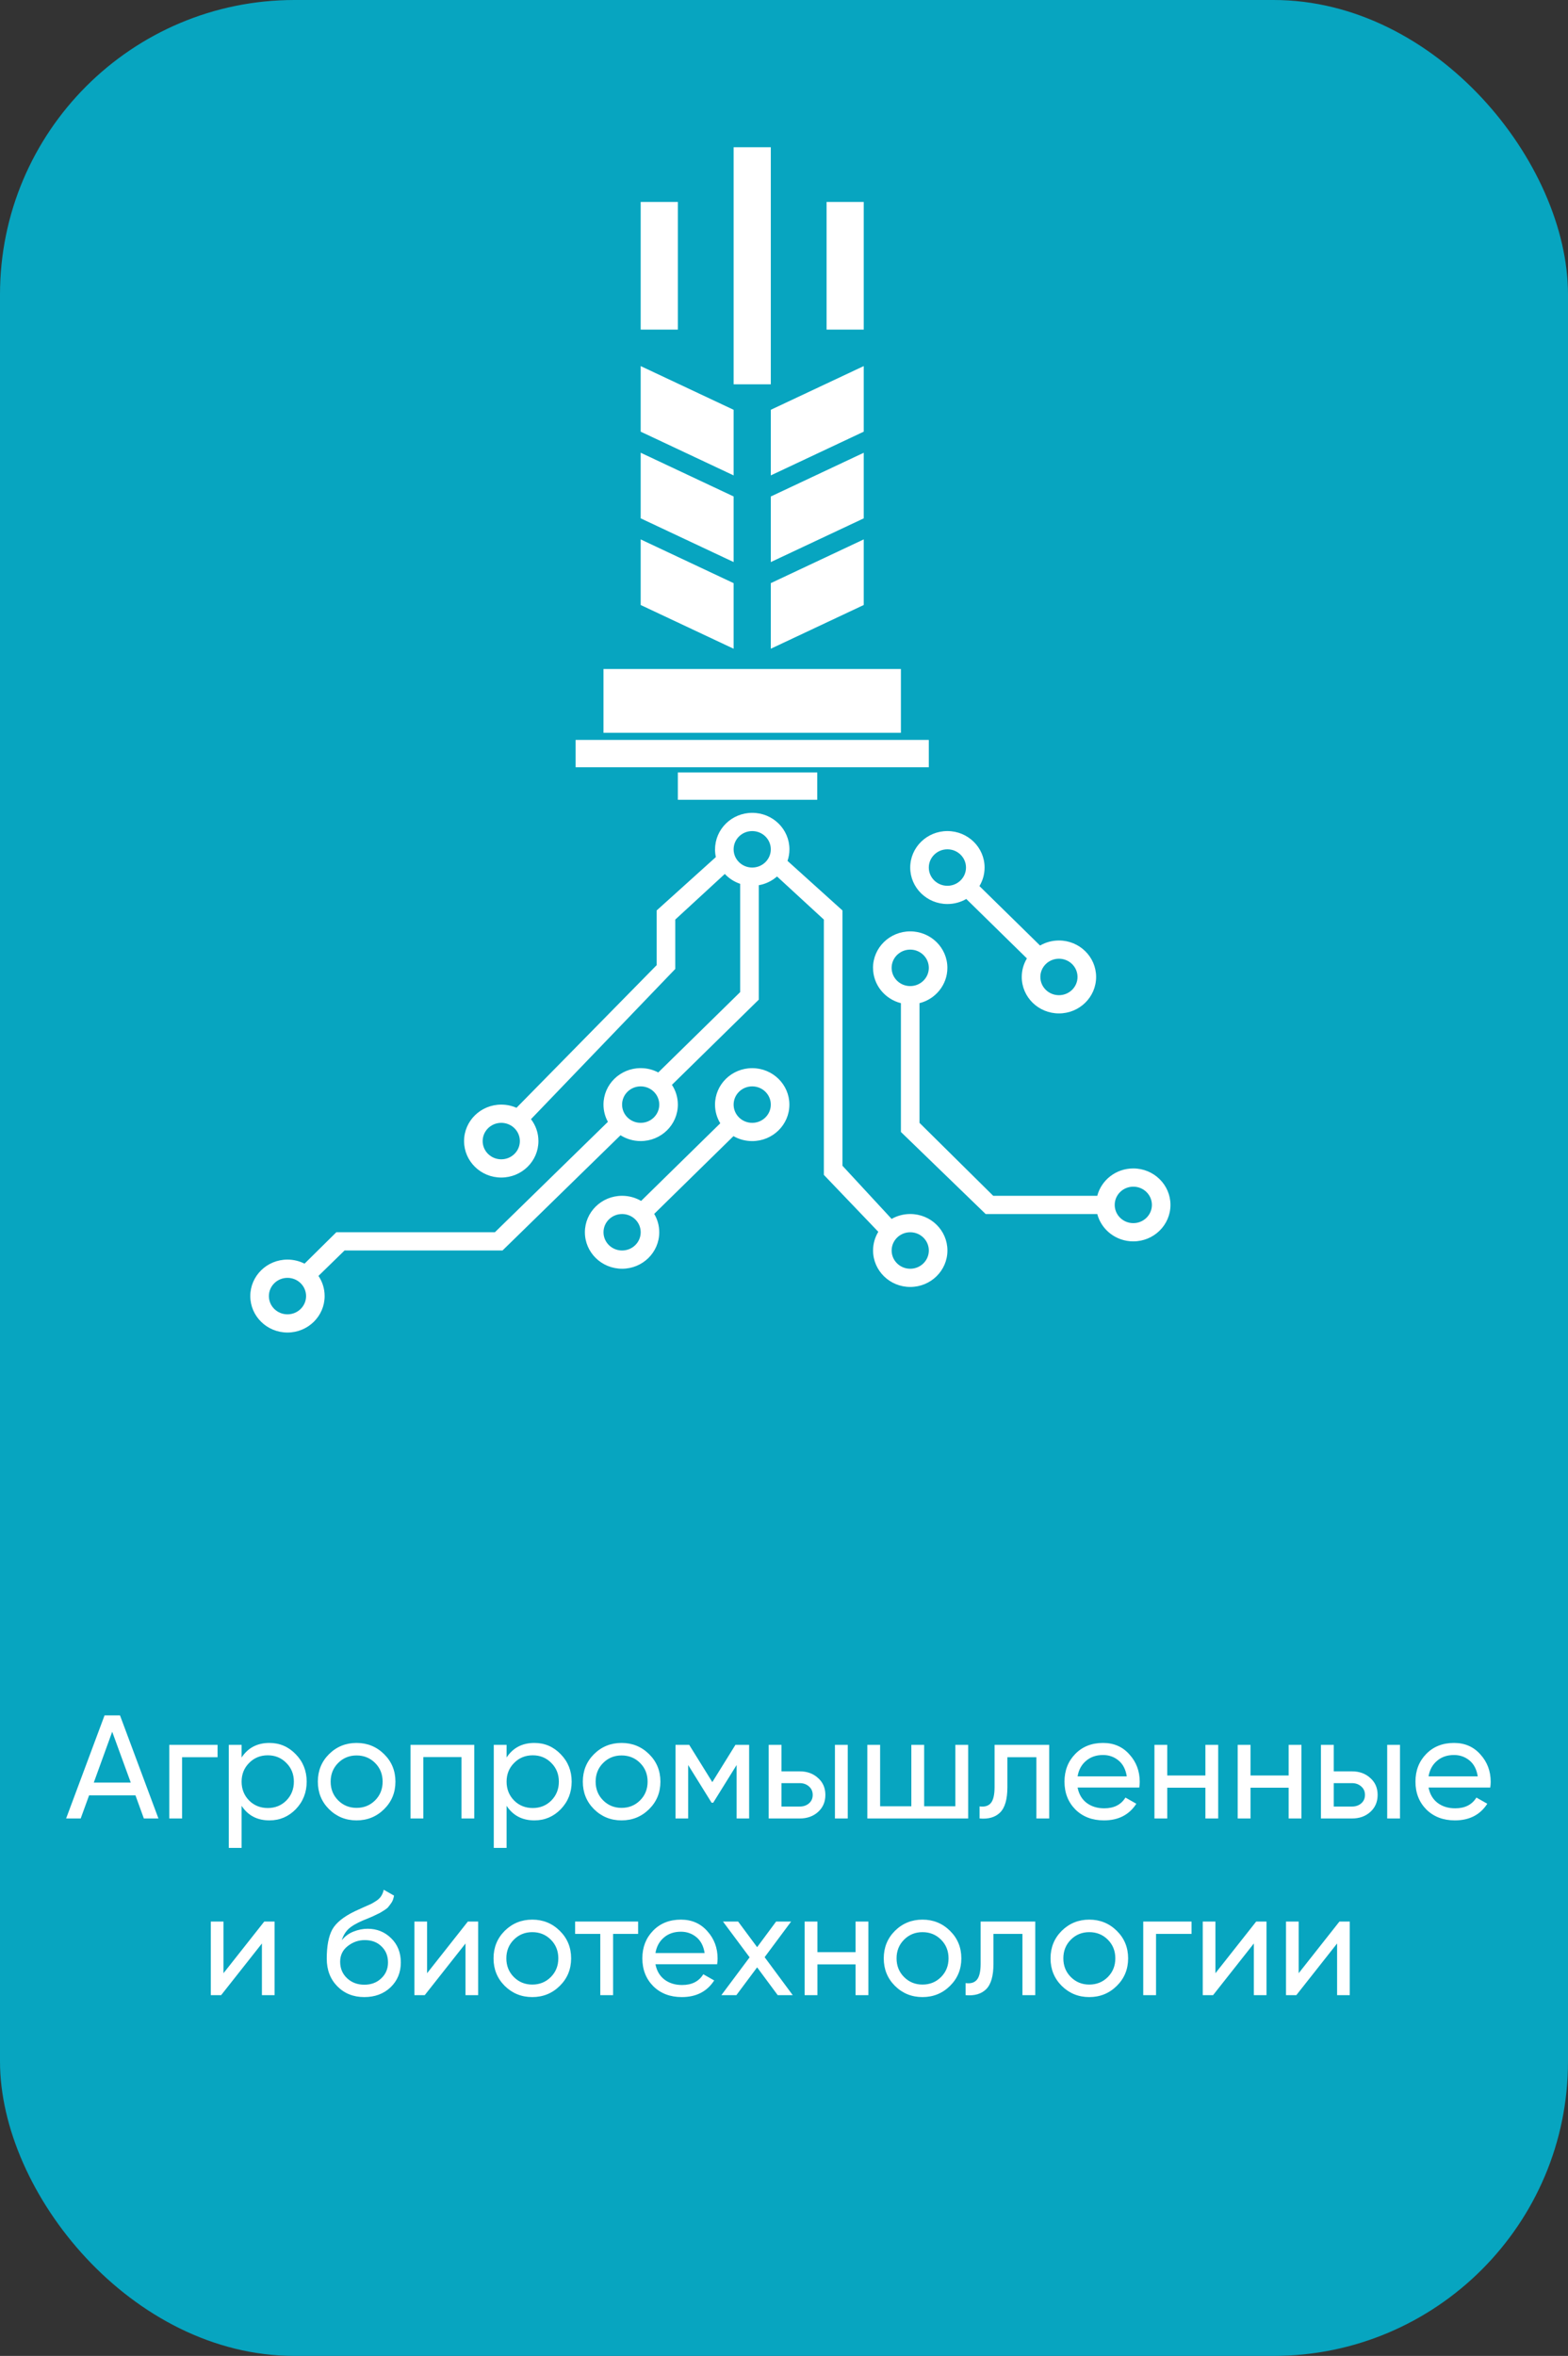
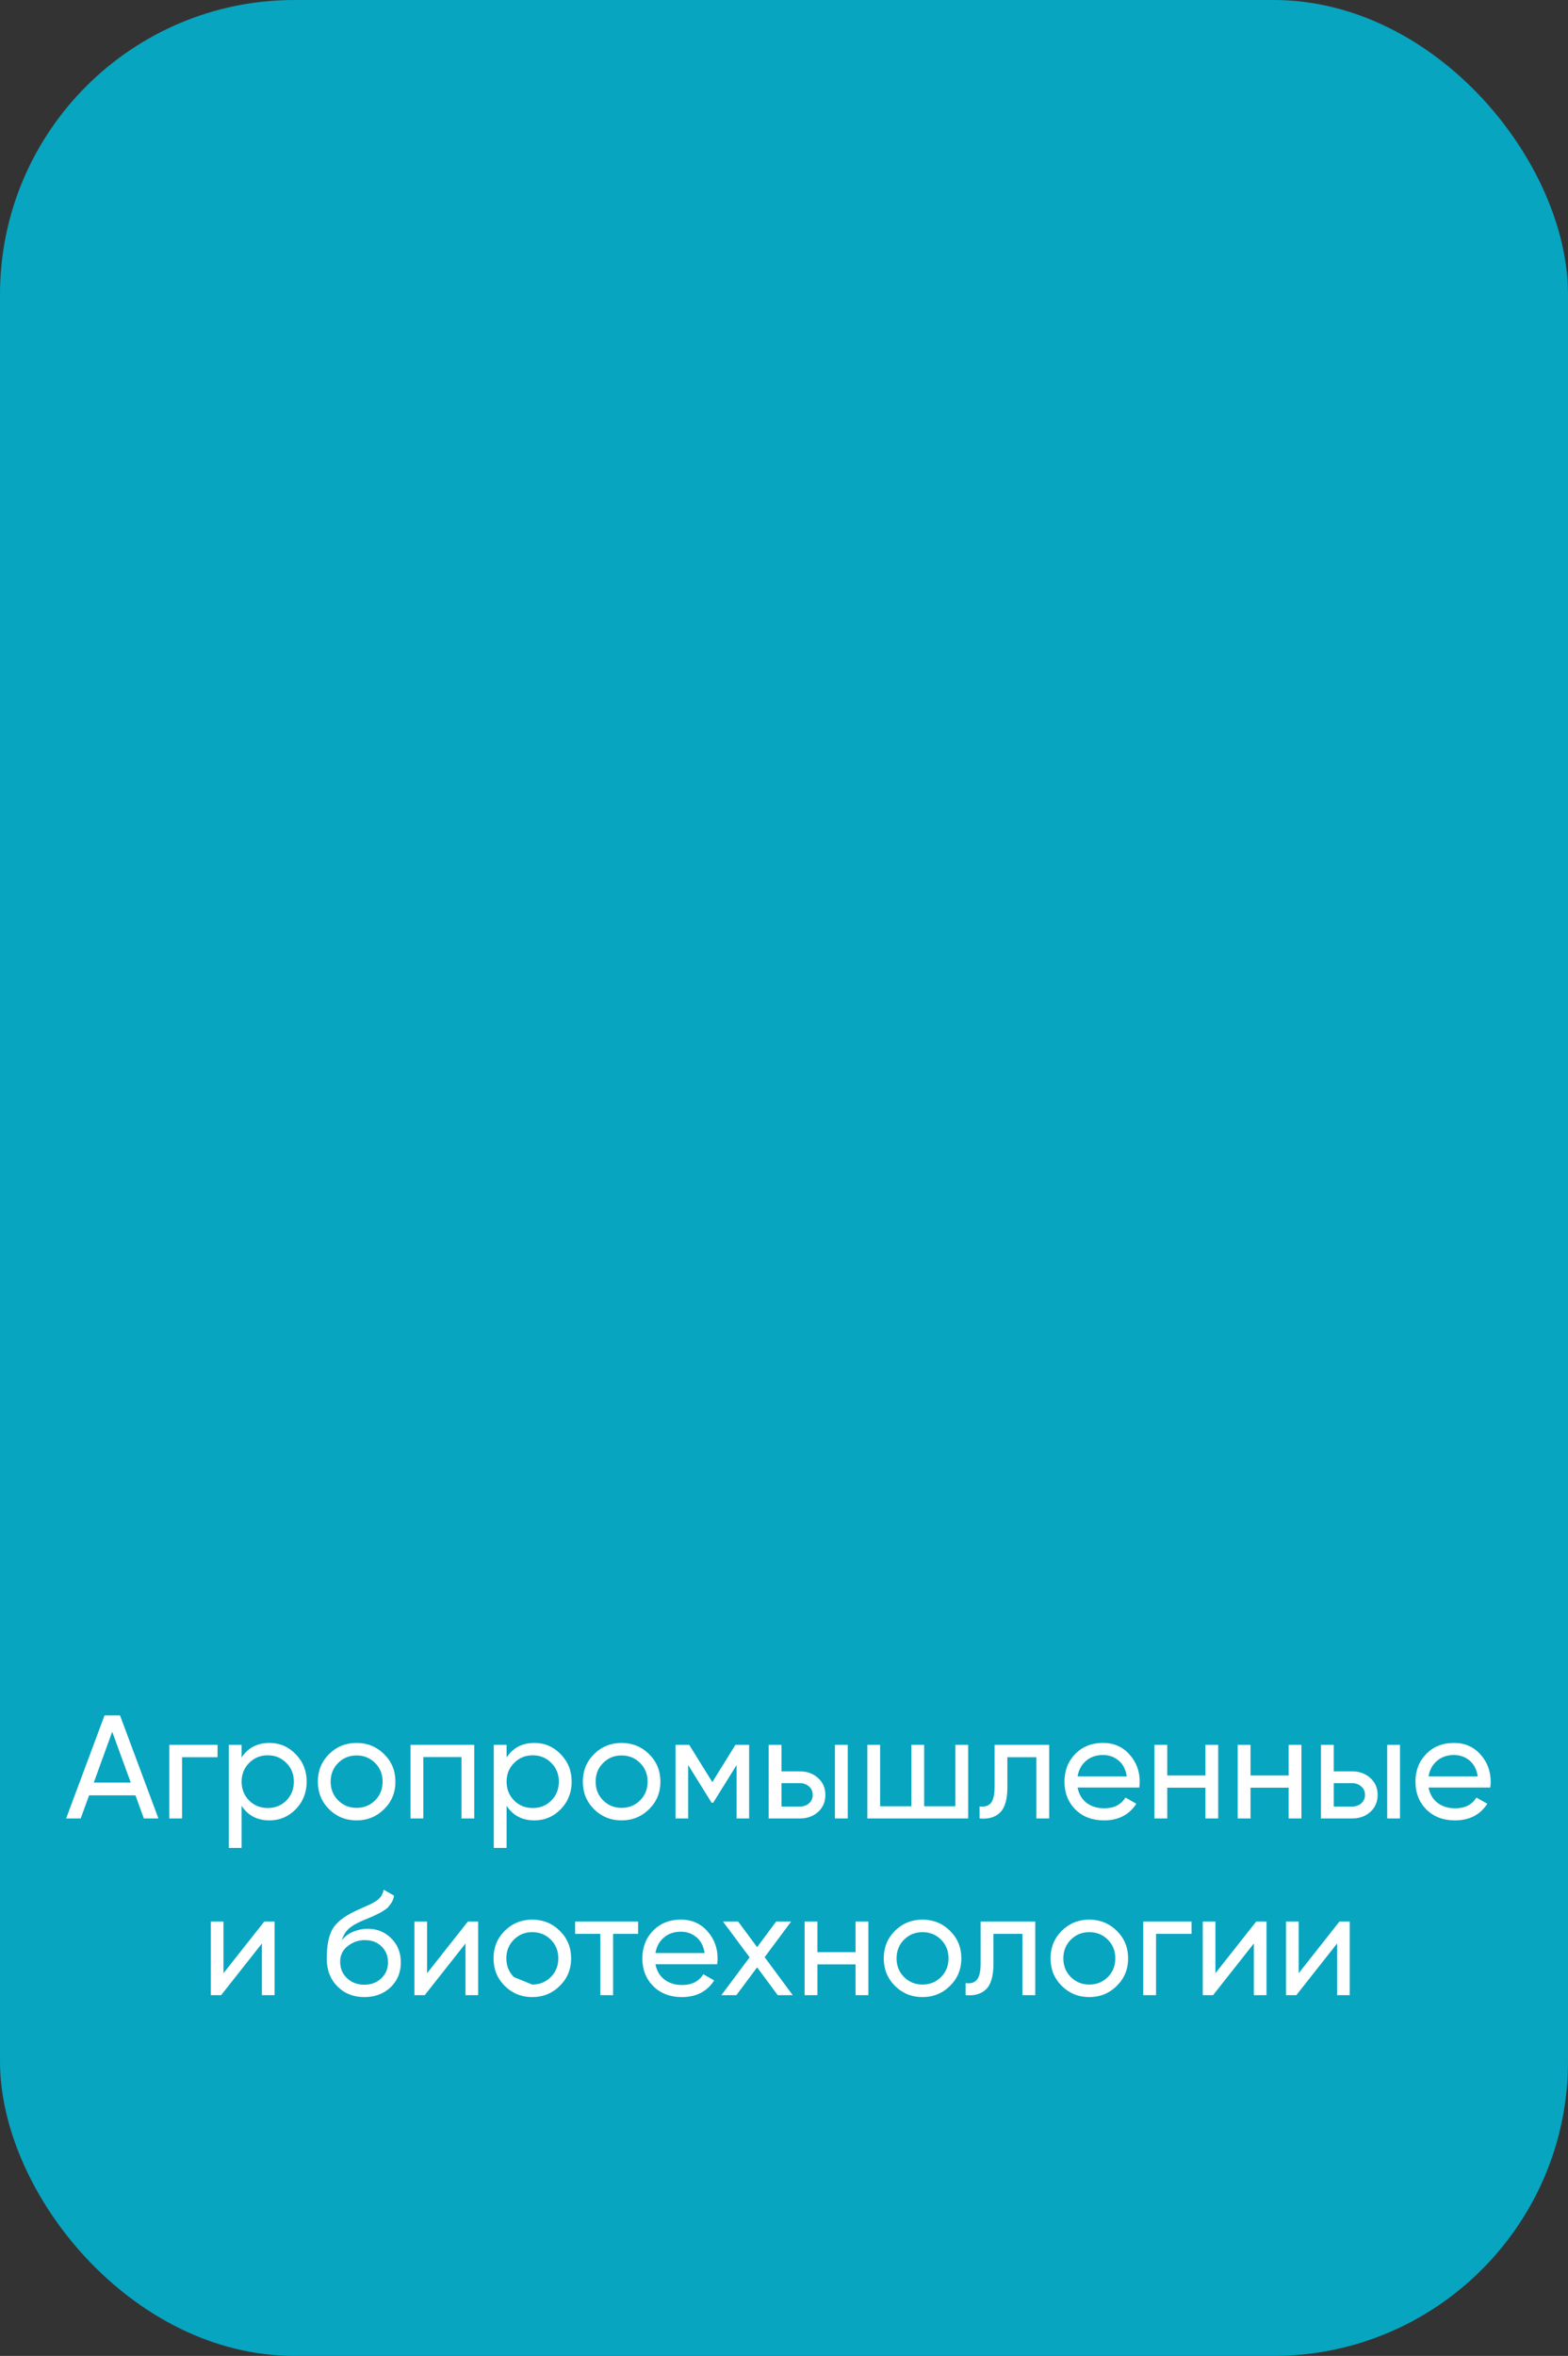
<svg xmlns="http://www.w3.org/2000/svg" width="213" height="320" viewBox="0 0 213 320" fill="none">
  <rect x="0" y="0" width="213" height="320" fill="#333333" stroke="none" />
  <rect width="213" height="320" rx="40" fill="#07A5C0" />
-   <path fill-rule="evenodd" clip-rule="evenodd" d="M97.13 115.361C97.13 115.722 97.169 116.075 97.244 116.413L89.2 123.668V131.098L70.16 150.471C69.529 150.192 68.827 150.037 68.09 150.037C65.299 150.037 63.04 152.255 63.04 154.991C63.04 157.726 65.302 159.944 68.09 159.944C70.878 159.944 73.141 157.726 73.141 154.991C73.141 153.874 72.765 152.842 72.129 152.015L91.728 131.613V124.905L98.46 118.708C99.025 119.311 99.739 119.776 100.547 120.048V134.756L89.419 145.67C88.709 145.295 87.895 145.082 87.031 145.082C84.24 145.082 81.979 147.3 81.979 150.035C81.979 150.882 82.195 151.679 82.579 152.376L67.23 167.372H45.69L41.369 171.641C40.676 171.289 39.885 171.088 39.05 171.088C36.261 171.088 34 173.306 34 176.042C34 178.777 36.261 180.995 39.05 180.995C41.838 180.995 44.099 178.777 44.099 176.042C44.099 175.03 43.791 174.089 43.26 173.304L46.806 169.849H68.265L84.292 154.198C85.082 154.697 86.021 154.989 87.031 154.989C89.819 154.989 92.08 152.771 92.08 150.035C92.08 149.046 91.785 148.124 91.276 147.352L102.702 136.145L103.073 135.784V135.271V120.237C104.016 120.073 104.868 119.651 105.553 119.05L111.914 124.905V159.581L119.311 167.314C118.859 168.057 118.599 168.925 118.599 169.851C118.599 172.587 120.86 174.805 123.65 174.805C126.439 174.805 128.7 172.587 128.7 169.851C128.7 167.116 126.439 164.898 123.65 164.898C122.728 164.898 121.864 165.14 121.12 165.563L114.442 158.342V123.666L106.977 116.932C107.146 116.438 107.238 115.91 107.238 115.359C107.238 112.624 104.976 110.406 102.186 110.406C99.398 110.406 97.136 112.624 97.136 115.359L97.13 115.361ZM92.08 108.636H111.019V104.922H92.08V108.636ZM78.191 104.215H126.17V100.501H78.191V104.215V104.215ZM81.979 99.537H122.382V90.867H81.979V99.537V99.537ZM99.656 52.2H104.707V20H99.656V52.2ZM112.283 44.769H117.333V27.43H112.283V44.769ZM87.031 44.769H92.08V27.43H87.031V44.769ZM104.707 55.663V64.573L117.333 58.632V49.723L104.707 55.661V55.663ZM104.707 67.435V76.345L117.333 70.407V61.497L104.707 67.438V67.435ZM104.707 79.206V88.115L117.333 82.175V73.265L104.707 79.206ZM87.031 58.632L99.656 64.573V55.663L87.031 49.725V58.634V58.632ZM87.031 70.404L99.656 76.343V67.433L87.031 61.493V70.403V70.404ZM87.031 82.177L99.656 88.117V79.208L87.031 73.267V82.177V82.177ZM99.656 115.361C99.656 116.73 100.786 117.838 102.182 117.838C103.577 117.838 104.707 116.728 104.707 115.361C104.707 113.992 103.577 112.884 102.182 112.884C100.786 112.884 99.656 113.992 99.656 115.361ZM126.17 117.838C126.17 119.207 127.301 120.315 128.696 120.315C130.091 120.315 131.222 119.205 131.222 117.838C131.222 116.469 130.091 115.361 128.696 115.361C127.301 115.361 126.17 116.471 126.17 117.838ZM121.12 131.461C121.12 132.83 122.251 133.938 123.646 133.938C125.041 133.938 126.172 132.828 126.172 131.461C126.172 130.092 125.041 128.984 123.646 128.984C122.251 128.984 121.12 130.094 121.12 131.461ZM141.323 132.698C141.323 134.067 142.454 135.175 143.849 135.175C145.244 135.175 146.373 134.065 146.373 132.698C146.373 131.329 145.242 130.221 143.849 130.221C142.454 130.221 141.323 131.332 141.323 132.698ZM99.656 150.037C99.656 151.406 100.786 152.514 102.182 152.514C103.577 152.514 104.707 151.406 104.707 150.037C104.707 148.669 103.577 147.561 102.182 147.561C100.786 147.561 99.656 148.669 99.656 150.037ZM84.505 150.037C84.505 151.406 85.635 152.514 87.031 152.514C88.426 152.514 89.556 151.406 89.556 150.037C89.556 148.669 88.426 147.561 87.031 147.561C85.635 147.561 84.505 148.669 84.505 150.037ZM65.566 154.991C65.566 156.36 66.697 157.468 68.092 157.468C69.487 157.468 70.618 156.357 70.618 154.991C70.618 153.622 69.487 152.514 68.092 152.514C66.697 152.514 65.566 153.624 65.566 154.991ZM151.424 163.66C151.424 165.029 152.555 166.137 153.95 166.137C155.346 166.137 156.476 165.027 156.476 163.66C156.476 162.292 155.346 161.184 153.95 161.184C152.555 161.184 151.424 162.292 151.424 163.66ZM81.981 167.376C81.981 168.745 83.112 169.853 84.507 169.853C85.902 169.853 87.033 168.745 87.033 167.376C87.033 166.008 85.902 164.9 84.507 164.9C83.112 164.9 81.981 166.008 81.981 167.376ZM121.122 169.853C121.122 171.222 122.253 172.332 123.648 172.332C125.043 172.332 126.174 171.222 126.174 169.853C126.174 168.487 125.043 167.376 123.648 167.376C122.253 167.376 121.122 168.487 121.122 169.853ZM36.526 176.046C36.526 177.415 37.657 178.523 39.052 178.523C40.447 178.523 41.578 177.413 41.578 176.046C41.578 174.679 40.447 173.569 39.052 173.569C37.657 173.569 36.526 174.679 36.526 176.046V176.046ZM123.646 117.838C123.646 120.573 125.908 122.791 128.696 122.791C129.633 122.791 130.51 122.541 131.261 122.105L139.497 130.182C139.051 130.92 138.797 131.78 138.797 132.698C138.797 135.436 141.059 137.652 143.849 137.652C146.637 137.652 148.899 135.434 148.899 132.698C148.899 129.963 146.637 127.745 143.849 127.745C142.912 127.745 142.035 127.995 141.284 128.431L133.048 120.354C133.492 119.616 133.748 118.756 133.748 117.838C133.748 115.102 131.486 112.884 128.696 112.884C125.908 112.884 123.646 115.102 123.646 117.838V117.838ZM118.595 131.461C118.595 133.769 120.204 135.709 122.382 136.258V153.753L133.893 164.9H149.055C149.615 167.036 151.593 168.614 153.946 168.614C156.734 168.614 158.998 166.396 158.998 163.66C158.998 160.925 156.737 158.707 153.946 158.707C151.593 158.707 149.615 160.286 149.055 162.423H134.92L124.906 152.514V136.258C127.084 135.709 128.694 133.769 128.694 131.461C128.694 128.723 126.432 126.507 123.644 126.507C120.856 126.507 118.592 128.725 118.592 131.461H118.595ZM97.13 150.037C97.13 150.964 97.39 151.832 97.842 152.575L87.091 163.12C86.335 162.678 85.45 162.423 84.505 162.423C81.716 162.423 79.453 164.641 79.453 167.376C79.453 170.112 81.714 172.33 84.505 172.33C87.293 172.33 89.554 170.112 89.554 167.376C89.554 166.467 89.305 165.613 88.867 164.881L99.635 154.319C100.383 154.747 101.253 154.993 102.18 154.993C104.97 154.993 107.231 152.775 107.231 150.039C107.231 147.304 104.97 145.086 102.18 145.086C99.391 145.086 97.13 147.304 97.13 150.039V150.037Z" fill="white" />
-   <path d="M19.542 247L18.402 243.86H12.102L10.962 247H8.982L14.202 233H16.302L21.522 247H19.542ZM12.742 242.12H17.762L15.242 235.22L12.742 242.12ZM29.554 237V238.68H24.734V247H22.994V237H29.554ZM36.6 236.74C38 236.74 39.193 237.253 40.18 238.28C41.166 239.293 41.66 240.533 41.66 242C41.66 243.467 41.166 244.713 40.18 245.74C39.193 246.753 38 247.26 36.6 247.26C34.946 247.26 33.686 246.6 32.82 245.28V251H31.08V237H32.82V238.72C33.686 237.4 34.946 236.74 36.6 236.74ZM36.38 245.58C37.38 245.58 38.22 245.24 38.9 244.56C39.58 243.867 39.92 243.013 39.92 242C39.92 240.987 39.58 240.14 38.9 239.46C38.22 238.767 37.38 238.42 36.38 238.42C35.366 238.42 34.52 238.767 33.84 239.46C33.16 240.14 32.82 240.987 32.82 242C32.82 243.013 33.16 243.867 33.84 244.56C34.52 245.24 35.366 245.58 36.38 245.58ZM52.176 245.74C51.149 246.753 49.903 247.26 48.436 247.26C46.969 247.26 45.723 246.753 44.696 245.74C43.683 244.727 43.176 243.48 43.176 242C43.176 240.52 43.683 239.273 44.696 238.26C45.723 237.247 46.969 236.74 48.436 236.74C49.903 236.74 51.149 237.247 52.176 238.26C53.203 239.273 53.716 240.52 53.716 242C53.716 243.48 53.203 244.727 52.176 245.74ZM48.436 245.56C49.436 245.56 50.276 245.22 50.956 244.54C51.636 243.86 51.976 243.013 51.976 242C51.976 240.987 51.636 240.14 50.956 239.46C50.276 238.78 49.436 238.44 48.436 238.44C47.449 238.44 46.616 238.78 45.936 239.46C45.256 240.14 44.916 240.987 44.916 242C44.916 243.013 45.256 243.86 45.936 244.54C46.616 245.22 47.449 245.56 48.436 245.56ZM64.427 237V247H62.687V238.66H57.507V247H55.767V237H64.427ZM72.596 236.74C73.996 236.74 75.189 237.253 76.176 238.28C77.162 239.293 77.656 240.533 77.656 242C77.656 243.467 77.162 244.713 76.176 245.74C75.189 246.753 73.996 247.26 72.596 247.26C70.942 247.26 69.683 246.6 68.816 245.28V251H67.076V237H68.816V238.72C69.683 237.4 70.942 236.74 72.596 236.74ZM72.376 245.58C73.376 245.58 74.216 245.24 74.896 244.56C75.576 243.867 75.916 243.013 75.916 242C75.916 240.987 75.576 240.14 74.896 239.46C74.216 238.767 73.376 238.42 72.376 238.42C71.362 238.42 70.516 238.767 69.836 239.46C69.156 240.14 68.816 240.987 68.816 242C68.816 243.013 69.156 243.867 69.836 244.56C70.516 245.24 71.362 245.58 72.376 245.58ZM88.172 245.74C87.145 246.753 85.899 247.26 84.432 247.26C82.965 247.26 81.719 246.753 80.692 245.74C79.679 244.727 79.172 243.48 79.172 242C79.172 240.52 79.679 239.273 80.692 238.26C81.719 237.247 82.965 236.74 84.432 236.74C85.899 236.74 87.145 237.247 88.172 238.26C89.199 239.273 89.712 240.52 89.712 242C89.712 243.48 89.199 244.727 88.172 245.74ZM84.432 245.56C85.432 245.56 86.272 245.22 86.952 244.54C87.632 243.86 87.972 243.013 87.972 242C87.972 240.987 87.632 240.14 86.952 239.46C86.272 238.78 85.432 238.44 84.432 238.44C83.445 238.44 82.612 238.78 81.932 239.46C81.252 240.14 80.912 240.987 80.912 242C80.912 243.013 81.252 243.86 81.932 244.54C82.612 245.22 83.445 245.56 84.432 245.56ZM101.763 237V247H100.063V239.74L96.883 244.86H96.663L93.483 239.74V247H91.763V237H93.623L96.763 242.06L99.903 237H101.763ZM108.64 240.6C109.64 240.6 110.466 240.9 111.12 241.5C111.786 242.087 112.12 242.853 112.12 243.8C112.12 244.747 111.786 245.52 111.12 246.12C110.466 246.707 109.64 247 108.64 247H104.42V237H106.16V240.6H108.64ZM113.42 237H115.16V247H113.42V237ZM108.64 245.38C109.133 245.38 109.546 245.24 109.88 244.96C110.226 244.667 110.4 244.28 110.4 243.8C110.4 243.32 110.226 242.933 109.88 242.64C109.546 242.347 109.133 242.2 108.64 242.2H106.16V245.38H108.64ZM129.778 237H131.518V247H117.818V237H119.558V245.34H123.798V237H125.538V245.34H129.778V237ZM142.525 237V247H140.785V238.68H136.845V242.76C136.845 244.4 136.512 245.547 135.845 246.2C135.192 246.84 134.265 247.107 133.065 247V245.36C133.745 245.453 134.252 245.307 134.585 244.92C134.932 244.52 135.105 243.787 135.105 242.72V237H142.525ZM146.382 242.8C146.555 243.693 146.962 244.387 147.602 244.88C148.255 245.373 149.055 245.62 150.002 245.62C151.322 245.62 152.282 245.133 152.882 244.16L154.362 245C153.388 246.507 151.922 247.26 149.962 247.26C148.375 247.26 147.082 246.767 146.082 245.78C145.095 244.78 144.602 243.52 144.602 242C144.602 240.493 145.088 239.24 146.062 238.24C147.035 237.24 148.295 236.74 149.842 236.74C151.308 236.74 152.502 237.26 153.422 238.3C154.355 239.327 154.822 240.567 154.822 242.02C154.822 242.273 154.802 242.533 154.762 242.8H146.382ZM149.842 238.38C148.908 238.38 148.135 238.647 147.522 239.18C146.908 239.7 146.528 240.4 146.382 241.28H153.062C152.915 240.333 152.542 239.613 151.942 239.12C151.342 238.627 150.642 238.38 149.842 238.38ZM163.742 237H165.482V247H163.742V242.82H158.562V247H156.822V237H158.562V241.16H163.742V237ZM175.051 237H176.791V247H175.051V242.82H169.871V247H168.131V237H169.871V241.16H175.051V237ZM183.659 240.6C184.659 240.6 185.486 240.9 186.139 241.5C186.806 242.087 187.139 242.853 187.139 243.8C187.139 244.747 186.806 245.52 186.139 246.12C185.486 246.707 184.659 247 183.659 247H179.439V237H181.179V240.6H183.659ZM188.439 237H190.179V247H188.439V237ZM183.659 245.38C184.152 245.38 184.566 245.24 184.899 244.96C185.246 244.667 185.419 244.28 185.419 243.8C185.419 243.32 185.246 242.933 184.899 242.64C184.566 242.347 184.152 242.2 183.659 242.2H181.179V245.38H183.659ZM194.058 242.8C194.231 243.693 194.638 244.387 195.278 244.88C195.931 245.373 196.731 245.62 197.678 245.62C198.998 245.62 199.958 245.133 200.558 244.16L202.038 245C201.064 246.507 199.598 247.26 197.638 247.26C196.051 247.26 194.758 246.767 193.758 245.78C192.771 244.78 192.278 243.52 192.278 242C192.278 240.493 192.764 239.24 193.738 238.24C194.711 237.24 195.971 236.74 197.518 236.74C198.984 236.74 200.178 237.26 201.098 238.3C202.031 239.327 202.498 240.567 202.498 242.02C202.498 242.273 202.478 242.533 202.438 242.8H194.058ZM197.518 238.38C196.584 238.38 195.811 238.647 195.198 239.18C194.584 239.7 194.204 240.4 194.058 241.28H200.738C200.591 240.333 200.218 239.613 199.618 239.12C199.018 238.627 198.318 238.38 197.518 238.38ZM35.898 261H37.298V271H35.578V263.98L30.038 271H28.638V261H30.358V268.02L35.898 261ZM49.487 271.26C48.007 271.26 46.787 270.773 45.827 269.8C44.867 268.827 44.387 267.573 44.387 266.04C44.387 264.333 44.634 263.02 45.127 262.1C45.634 261.18 46.66 260.347 48.207 259.6C48.487 259.467 48.867 259.293 49.347 259.08C49.84 258.867 50.2 258.707 50.427 258.6C50.654 258.48 50.907 258.327 51.187 258.14C51.467 257.94 51.674 257.727 51.807 257.5C51.954 257.26 52.06 256.987 52.127 256.68L53.527 257.48C53.487 257.693 53.434 257.893 53.367 258.08C53.3 258.253 53.2 258.427 53.067 258.6C52.947 258.76 52.84 258.9 52.747 259.02C52.654 259.14 52.494 259.273 52.267 259.42C52.054 259.553 51.894 259.653 51.787 259.72C51.694 259.787 51.5 259.887 51.207 260.02C50.927 260.153 50.734 260.247 50.627 260.3C50.534 260.34 50.314 260.433 49.967 260.58C49.62 260.713 49.407 260.8 49.327 260.84C48.42 261.227 47.754 261.62 47.327 262.02C46.914 262.42 46.614 262.927 46.427 263.54C46.854 263.007 47.387 262.613 48.027 262.36C48.667 262.107 49.307 261.98 49.947 261.98C51.2 261.98 52.26 262.407 53.127 263.26C54.007 264.113 54.447 265.213 54.447 266.56C54.447 267.92 53.98 269.047 53.047 269.94C52.114 270.82 50.927 271.26 49.487 271.26ZM47.147 268.7C47.774 269.287 48.554 269.58 49.487 269.58C50.42 269.58 51.187 269.293 51.787 268.72C52.4 268.147 52.707 267.427 52.707 266.56C52.707 265.667 52.414 264.94 51.827 264.38C51.254 263.807 50.494 263.52 49.547 263.52C48.694 263.52 47.92 263.793 47.227 264.34C46.547 264.873 46.207 265.58 46.207 266.46C46.207 267.367 46.52 268.113 47.147 268.7ZM63.555 261H64.955V271H63.235V263.98L57.695 271H56.295V261H58.015V268.02L63.555 261ZM76.043 269.74C75.016 270.753 73.77 271.26 72.303 271.26C70.837 271.26 69.59 270.753 68.563 269.74C67.55 268.727 67.043 267.48 67.043 266C67.043 264.52 67.55 263.273 68.563 262.26C69.59 261.247 70.837 260.74 72.303 260.74C73.77 260.74 75.016 261.247 76.043 262.26C77.07 263.273 77.583 264.52 77.583 266C77.583 267.48 77.07 268.727 76.043 269.74ZM72.303 269.56C73.303 269.56 74.143 269.22 74.823 268.54C75.503 267.86 75.843 267.013 75.843 266C75.843 264.987 75.503 264.14 74.823 263.46C74.143 262.78 73.303 262.44 72.303 262.44C71.317 262.44 70.483 262.78 69.803 263.46C69.123 264.14 68.783 264.987 68.783 266C68.783 267.013 69.123 267.86 69.803 268.54C70.483 269.22 71.317 269.56 72.303 269.56ZM86.684 261V262.68H83.284V271H81.544V262.68H78.124V261H86.684ZM89.038 266.8C89.211 267.693 89.618 268.387 90.258 268.88C90.911 269.373 91.711 269.62 92.658 269.62C93.978 269.62 94.938 269.133 95.538 268.16L97.018 269C96.045 270.507 94.578 271.26 92.618 271.26C91.031 271.26 89.738 270.767 88.738 269.78C87.751 268.78 87.258 267.52 87.258 266C87.258 264.493 87.745 263.24 88.718 262.24C89.691 261.24 90.951 260.74 92.498 260.74C93.965 260.74 95.158 261.26 96.078 262.3C97.011 263.327 97.478 264.567 97.478 266.02C97.478 266.273 97.458 266.533 97.418 266.8H89.038ZM92.498 262.38C91.565 262.38 90.791 262.647 90.178 263.18C89.565 263.7 89.185 264.4 89.038 265.28H95.718C95.571 264.333 95.198 263.613 94.598 263.12C93.998 262.627 93.298 262.38 92.498 262.38ZM107.689 271H105.649L102.849 267.22L100.029 271H97.99L101.829 265.86L98.21 261H100.269L102.849 264.48L105.429 261H107.469L103.869 265.84L107.689 271ZM116.222 261H117.962V271H116.222V266.82H111.042V271H109.302V261H111.042V265.16H116.222V261ZM129.051 269.74C128.024 270.753 126.778 271.26 125.311 271.26C123.844 271.26 122.598 270.753 121.571 269.74C120.558 268.727 120.051 267.48 120.051 266C120.051 264.52 120.558 263.273 121.571 262.26C122.598 261.247 123.844 260.74 125.311 260.74C126.778 260.74 128.024 261.247 129.051 262.26C130.078 263.273 130.591 264.52 130.591 266C130.591 267.48 130.078 268.727 129.051 269.74ZM125.311 269.56C126.311 269.56 127.151 269.22 127.831 268.54C128.511 267.86 128.851 267.013 128.851 266C128.851 264.987 128.511 264.14 127.831 263.46C127.151 262.78 126.311 262.44 125.311 262.44C124.324 262.44 123.491 262.78 122.811 263.46C122.131 264.14 121.791 264.987 121.791 266C121.791 267.013 122.131 267.86 122.811 268.54C123.491 269.22 124.324 269.56 125.311 269.56ZM140.631 261V271H138.891V262.68H134.951V266.76C134.951 268.4 134.617 269.547 133.951 270.2C133.297 270.84 132.371 271.107 131.171 271V269.36C131.851 269.453 132.357 269.307 132.691 268.92C133.037 268.52 133.211 267.787 133.211 266.72V261H140.631ZM151.707 269.74C150.681 270.753 149.434 271.26 147.967 271.26C146.501 271.26 145.254 270.753 144.227 269.74C143.214 268.727 142.707 267.48 142.707 266C142.707 264.52 143.214 263.273 144.227 262.26C145.254 261.247 146.501 260.74 147.967 260.74C149.434 260.74 150.681 261.247 151.707 262.26C152.734 263.273 153.247 264.52 153.247 266C153.247 267.48 152.734 268.727 151.707 269.74ZM147.967 269.56C148.967 269.56 149.807 269.22 150.487 268.54C151.167 267.86 151.507 267.013 151.507 266C151.507 264.987 151.167 264.14 150.487 263.46C149.807 262.78 148.967 262.44 147.967 262.44C146.981 262.44 146.147 262.78 145.467 263.46C144.787 264.14 144.447 264.987 144.447 266C144.447 267.013 144.787 267.86 145.467 268.54C146.147 269.22 146.981 269.56 147.967 269.56ZM161.859 261V262.68H157.039V271H155.299V261H161.859ZM170.644 261H172.044V271H170.324V263.98L164.784 271H163.384V261H165.104V268.02L170.644 261ZM181.953 261H183.353V271H181.633V263.98L176.093 271H174.693V261H176.413V268.02L181.953 261Z" fill="white" />
+   <path d="M19.542 247L18.402 243.86H12.102L10.962 247H8.982L14.202 233H16.302L21.522 247H19.542ZM12.742 242.12H17.762L15.242 235.22L12.742 242.12ZM29.554 237V238.68H24.734V247H22.994V237H29.554ZM36.6 236.74C38 236.74 39.193 237.253 40.18 238.28C41.166 239.293 41.66 240.533 41.66 242C41.66 243.467 41.166 244.713 40.18 245.74C39.193 246.753 38 247.26 36.6 247.26C34.946 247.26 33.686 246.6 32.82 245.28V251H31.08V237H32.82V238.72C33.686 237.4 34.946 236.74 36.6 236.74ZM36.38 245.58C37.38 245.58 38.22 245.24 38.9 244.56C39.58 243.867 39.92 243.013 39.92 242C39.92 240.987 39.58 240.14 38.9 239.46C38.22 238.767 37.38 238.42 36.38 238.42C35.366 238.42 34.52 238.767 33.84 239.46C33.16 240.14 32.82 240.987 32.82 242C32.82 243.013 33.16 243.867 33.84 244.56C34.52 245.24 35.366 245.58 36.38 245.58ZM52.176 245.74C51.149 246.753 49.903 247.26 48.436 247.26C46.969 247.26 45.723 246.753 44.696 245.74C43.683 244.727 43.176 243.48 43.176 242C43.176 240.52 43.683 239.273 44.696 238.26C45.723 237.247 46.969 236.74 48.436 236.74C49.903 236.74 51.149 237.247 52.176 238.26C53.203 239.273 53.716 240.52 53.716 242C53.716 243.48 53.203 244.727 52.176 245.74ZM48.436 245.56C49.436 245.56 50.276 245.22 50.956 244.54C51.636 243.86 51.976 243.013 51.976 242C51.976 240.987 51.636 240.14 50.956 239.46C50.276 238.78 49.436 238.44 48.436 238.44C47.449 238.44 46.616 238.78 45.936 239.46C45.256 240.14 44.916 240.987 44.916 242C44.916 243.013 45.256 243.86 45.936 244.54C46.616 245.22 47.449 245.56 48.436 245.56ZM64.427 237V247H62.687V238.66H57.507V247H55.767V237H64.427ZM72.596 236.74C73.996 236.74 75.189 237.253 76.176 238.28C77.162 239.293 77.656 240.533 77.656 242C77.656 243.467 77.162 244.713 76.176 245.74C75.189 246.753 73.996 247.26 72.596 247.26C70.942 247.26 69.683 246.6 68.816 245.28V251H67.076V237H68.816V238.72C69.683 237.4 70.942 236.74 72.596 236.74ZM72.376 245.58C73.376 245.58 74.216 245.24 74.896 244.56C75.576 243.867 75.916 243.013 75.916 242C75.916 240.987 75.576 240.14 74.896 239.46C74.216 238.767 73.376 238.42 72.376 238.42C71.362 238.42 70.516 238.767 69.836 239.46C69.156 240.14 68.816 240.987 68.816 242C68.816 243.013 69.156 243.867 69.836 244.56C70.516 245.24 71.362 245.58 72.376 245.58ZM88.172 245.74C87.145 246.753 85.899 247.26 84.432 247.26C82.965 247.26 81.719 246.753 80.692 245.74C79.679 244.727 79.172 243.48 79.172 242C79.172 240.52 79.679 239.273 80.692 238.26C81.719 237.247 82.965 236.74 84.432 236.74C85.899 236.74 87.145 237.247 88.172 238.26C89.199 239.273 89.712 240.52 89.712 242C89.712 243.48 89.199 244.727 88.172 245.74ZM84.432 245.56C85.432 245.56 86.272 245.22 86.952 244.54C87.632 243.86 87.972 243.013 87.972 242C87.972 240.987 87.632 240.14 86.952 239.46C86.272 238.78 85.432 238.44 84.432 238.44C83.445 238.44 82.612 238.78 81.932 239.46C81.252 240.14 80.912 240.987 80.912 242C80.912 243.013 81.252 243.86 81.932 244.54C82.612 245.22 83.445 245.56 84.432 245.56ZM101.763 237V247H100.063V239.74L96.883 244.86H96.663L93.483 239.74V247H91.763V237H93.623L96.763 242.06L99.903 237H101.763ZM108.64 240.6C109.64 240.6 110.466 240.9 111.12 241.5C111.786 242.087 112.12 242.853 112.12 243.8C112.12 244.747 111.786 245.52 111.12 246.12C110.466 246.707 109.64 247 108.64 247H104.42V237H106.16V240.6H108.64ZM113.42 237H115.16V247H113.42V237ZM108.64 245.38C109.133 245.38 109.546 245.24 109.88 244.96C110.226 244.667 110.4 244.28 110.4 243.8C110.4 243.32 110.226 242.933 109.88 242.64C109.546 242.347 109.133 242.2 108.64 242.2H106.16V245.38H108.64ZM129.778 237H131.518V247H117.818V237H119.558V245.34H123.798V237H125.538V245.34H129.778V237ZM142.525 237V247H140.785V238.68H136.845V242.76C136.845 244.4 136.512 245.547 135.845 246.2C135.192 246.84 134.265 247.107 133.065 247V245.36C133.745 245.453 134.252 245.307 134.585 244.92C134.932 244.52 135.105 243.787 135.105 242.72V237H142.525ZM146.382 242.8C146.555 243.693 146.962 244.387 147.602 244.88C148.255 245.373 149.055 245.62 150.002 245.62C151.322 245.62 152.282 245.133 152.882 244.16L154.362 245C153.388 246.507 151.922 247.26 149.962 247.26C148.375 247.26 147.082 246.767 146.082 245.78C145.095 244.78 144.602 243.52 144.602 242C144.602 240.493 145.088 239.24 146.062 238.24C147.035 237.24 148.295 236.74 149.842 236.74C151.308 236.74 152.502 237.26 153.422 238.3C154.355 239.327 154.822 240.567 154.822 242.02C154.822 242.273 154.802 242.533 154.762 242.8H146.382ZM149.842 238.38C148.908 238.38 148.135 238.647 147.522 239.18C146.908 239.7 146.528 240.4 146.382 241.28H153.062C152.915 240.333 152.542 239.613 151.942 239.12C151.342 238.627 150.642 238.38 149.842 238.38ZM163.742 237H165.482V247H163.742V242.82H158.562V247H156.822V237H158.562V241.16H163.742V237ZM175.051 237H176.791V247H175.051V242.82H169.871V247H168.131V237H169.871V241.16H175.051V237ZM183.659 240.6C184.659 240.6 185.486 240.9 186.139 241.5C186.806 242.087 187.139 242.853 187.139 243.8C187.139 244.747 186.806 245.52 186.139 246.12C185.486 246.707 184.659 247 183.659 247H179.439V237H181.179V240.6H183.659ZM188.439 237H190.179V247H188.439V237ZM183.659 245.38C184.152 245.38 184.566 245.24 184.899 244.96C185.246 244.667 185.419 244.28 185.419 243.8C185.419 243.32 185.246 242.933 184.899 242.64C184.566 242.347 184.152 242.2 183.659 242.2H181.179V245.38H183.659ZM194.058 242.8C194.231 243.693 194.638 244.387 195.278 244.88C195.931 245.373 196.731 245.62 197.678 245.62C198.998 245.62 199.958 245.133 200.558 244.16L202.038 245C201.064 246.507 199.598 247.26 197.638 247.26C196.051 247.26 194.758 246.767 193.758 245.78C192.771 244.78 192.278 243.52 192.278 242C192.278 240.493 192.764 239.24 193.738 238.24C194.711 237.24 195.971 236.74 197.518 236.74C198.984 236.74 200.178 237.26 201.098 238.3C202.031 239.327 202.498 240.567 202.498 242.02C202.498 242.273 202.478 242.533 202.438 242.8H194.058ZM197.518 238.38C196.584 238.38 195.811 238.647 195.198 239.18C194.584 239.7 194.204 240.4 194.058 241.28H200.738C200.591 240.333 200.218 239.613 199.618 239.12C199.018 238.627 198.318 238.38 197.518 238.38ZM35.898 261H37.298V271H35.578V263.98L30.038 271H28.638V261H30.358V268.02L35.898 261ZM49.487 271.26C48.007 271.26 46.787 270.773 45.827 269.8C44.867 268.827 44.387 267.573 44.387 266.04C44.387 264.333 44.634 263.02 45.127 262.1C45.634 261.18 46.66 260.347 48.207 259.6C48.487 259.467 48.867 259.293 49.347 259.08C49.84 258.867 50.2 258.707 50.427 258.6C50.654 258.48 50.907 258.327 51.187 258.14C51.467 257.94 51.674 257.727 51.807 257.5C51.954 257.26 52.06 256.987 52.127 256.68L53.527 257.48C53.487 257.693 53.434 257.893 53.367 258.08C53.3 258.253 53.2 258.427 53.067 258.6C52.947 258.76 52.84 258.9 52.747 259.02C52.654 259.14 52.494 259.273 52.267 259.42C52.054 259.553 51.894 259.653 51.787 259.72C51.694 259.787 51.5 259.887 51.207 260.02C50.927 260.153 50.734 260.247 50.627 260.3C50.534 260.34 50.314 260.433 49.967 260.58C49.62 260.713 49.407 260.8 49.327 260.84C48.42 261.227 47.754 261.62 47.327 262.02C46.914 262.42 46.614 262.927 46.427 263.54C46.854 263.007 47.387 262.613 48.027 262.36C48.667 262.107 49.307 261.98 49.947 261.98C51.2 261.98 52.26 262.407 53.127 263.26C54.007 264.113 54.447 265.213 54.447 266.56C54.447 267.92 53.98 269.047 53.047 269.94C52.114 270.82 50.927 271.26 49.487 271.26ZM47.147 268.7C47.774 269.287 48.554 269.58 49.487 269.58C50.42 269.58 51.187 269.293 51.787 268.72C52.4 268.147 52.707 267.427 52.707 266.56C52.707 265.667 52.414 264.94 51.827 264.38C51.254 263.807 50.494 263.52 49.547 263.52C48.694 263.52 47.92 263.793 47.227 264.34C46.547 264.873 46.207 265.58 46.207 266.46C46.207 267.367 46.52 268.113 47.147 268.7ZM63.555 261H64.955V271H63.235V263.98L57.695 271H56.295V261H58.015V268.02L63.555 261ZM76.043 269.74C75.016 270.753 73.77 271.26 72.303 271.26C70.837 271.26 69.59 270.753 68.563 269.74C67.55 268.727 67.043 267.48 67.043 266C67.043 264.52 67.55 263.273 68.563 262.26C69.59 261.247 70.837 260.74 72.303 260.74C73.77 260.74 75.016 261.247 76.043 262.26C77.07 263.273 77.583 264.52 77.583 266C77.583 267.48 77.07 268.727 76.043 269.74ZM72.303 269.56C73.303 269.56 74.143 269.22 74.823 268.54C75.503 267.86 75.843 267.013 75.843 266C75.843 264.987 75.503 264.14 74.823 263.46C74.143 262.78 73.303 262.44 72.303 262.44C71.317 262.44 70.483 262.78 69.803 263.46C69.123 264.14 68.783 264.987 68.783 266C68.783 267.013 69.123 267.86 69.803 268.54ZM86.684 261V262.68H83.284V271H81.544V262.68H78.124V261H86.684ZM89.038 266.8C89.211 267.693 89.618 268.387 90.258 268.88C90.911 269.373 91.711 269.62 92.658 269.62C93.978 269.62 94.938 269.133 95.538 268.16L97.018 269C96.045 270.507 94.578 271.26 92.618 271.26C91.031 271.26 89.738 270.767 88.738 269.78C87.751 268.78 87.258 267.52 87.258 266C87.258 264.493 87.745 263.24 88.718 262.24C89.691 261.24 90.951 260.74 92.498 260.74C93.965 260.74 95.158 261.26 96.078 262.3C97.011 263.327 97.478 264.567 97.478 266.02C97.478 266.273 97.458 266.533 97.418 266.8H89.038ZM92.498 262.38C91.565 262.38 90.791 262.647 90.178 263.18C89.565 263.7 89.185 264.4 89.038 265.28H95.718C95.571 264.333 95.198 263.613 94.598 263.12C93.998 262.627 93.298 262.38 92.498 262.38ZM107.689 271H105.649L102.849 267.22L100.029 271H97.99L101.829 265.86L98.21 261H100.269L102.849 264.48L105.429 261H107.469L103.869 265.84L107.689 271ZM116.222 261H117.962V271H116.222V266.82H111.042V271H109.302V261H111.042V265.16H116.222V261ZM129.051 269.74C128.024 270.753 126.778 271.26 125.311 271.26C123.844 271.26 122.598 270.753 121.571 269.74C120.558 268.727 120.051 267.48 120.051 266C120.051 264.52 120.558 263.273 121.571 262.26C122.598 261.247 123.844 260.74 125.311 260.74C126.778 260.74 128.024 261.247 129.051 262.26C130.078 263.273 130.591 264.52 130.591 266C130.591 267.48 130.078 268.727 129.051 269.74ZM125.311 269.56C126.311 269.56 127.151 269.22 127.831 268.54C128.511 267.86 128.851 267.013 128.851 266C128.851 264.987 128.511 264.14 127.831 263.46C127.151 262.78 126.311 262.44 125.311 262.44C124.324 262.44 123.491 262.78 122.811 263.46C122.131 264.14 121.791 264.987 121.791 266C121.791 267.013 122.131 267.86 122.811 268.54C123.491 269.22 124.324 269.56 125.311 269.56ZM140.631 261V271H138.891V262.68H134.951V266.76C134.951 268.4 134.617 269.547 133.951 270.2C133.297 270.84 132.371 271.107 131.171 271V269.36C131.851 269.453 132.357 269.307 132.691 268.92C133.037 268.52 133.211 267.787 133.211 266.72V261H140.631ZM151.707 269.74C150.681 270.753 149.434 271.26 147.967 271.26C146.501 271.26 145.254 270.753 144.227 269.74C143.214 268.727 142.707 267.48 142.707 266C142.707 264.52 143.214 263.273 144.227 262.26C145.254 261.247 146.501 260.74 147.967 260.74C149.434 260.74 150.681 261.247 151.707 262.26C152.734 263.273 153.247 264.52 153.247 266C153.247 267.48 152.734 268.727 151.707 269.74ZM147.967 269.56C148.967 269.56 149.807 269.22 150.487 268.54C151.167 267.86 151.507 267.013 151.507 266C151.507 264.987 151.167 264.14 150.487 263.46C149.807 262.78 148.967 262.44 147.967 262.44C146.981 262.44 146.147 262.78 145.467 263.46C144.787 264.14 144.447 264.987 144.447 266C144.447 267.013 144.787 267.86 145.467 268.54C146.147 269.22 146.981 269.56 147.967 269.56ZM161.859 261V262.68H157.039V271H155.299V261H161.859ZM170.644 261H172.044V271H170.324V263.98L164.784 271H163.384V261H165.104V268.02L170.644 261ZM181.953 261H183.353V271H181.633V263.98L176.093 271H174.693V261H176.413V268.02L181.953 261Z" fill="white" />
</svg>